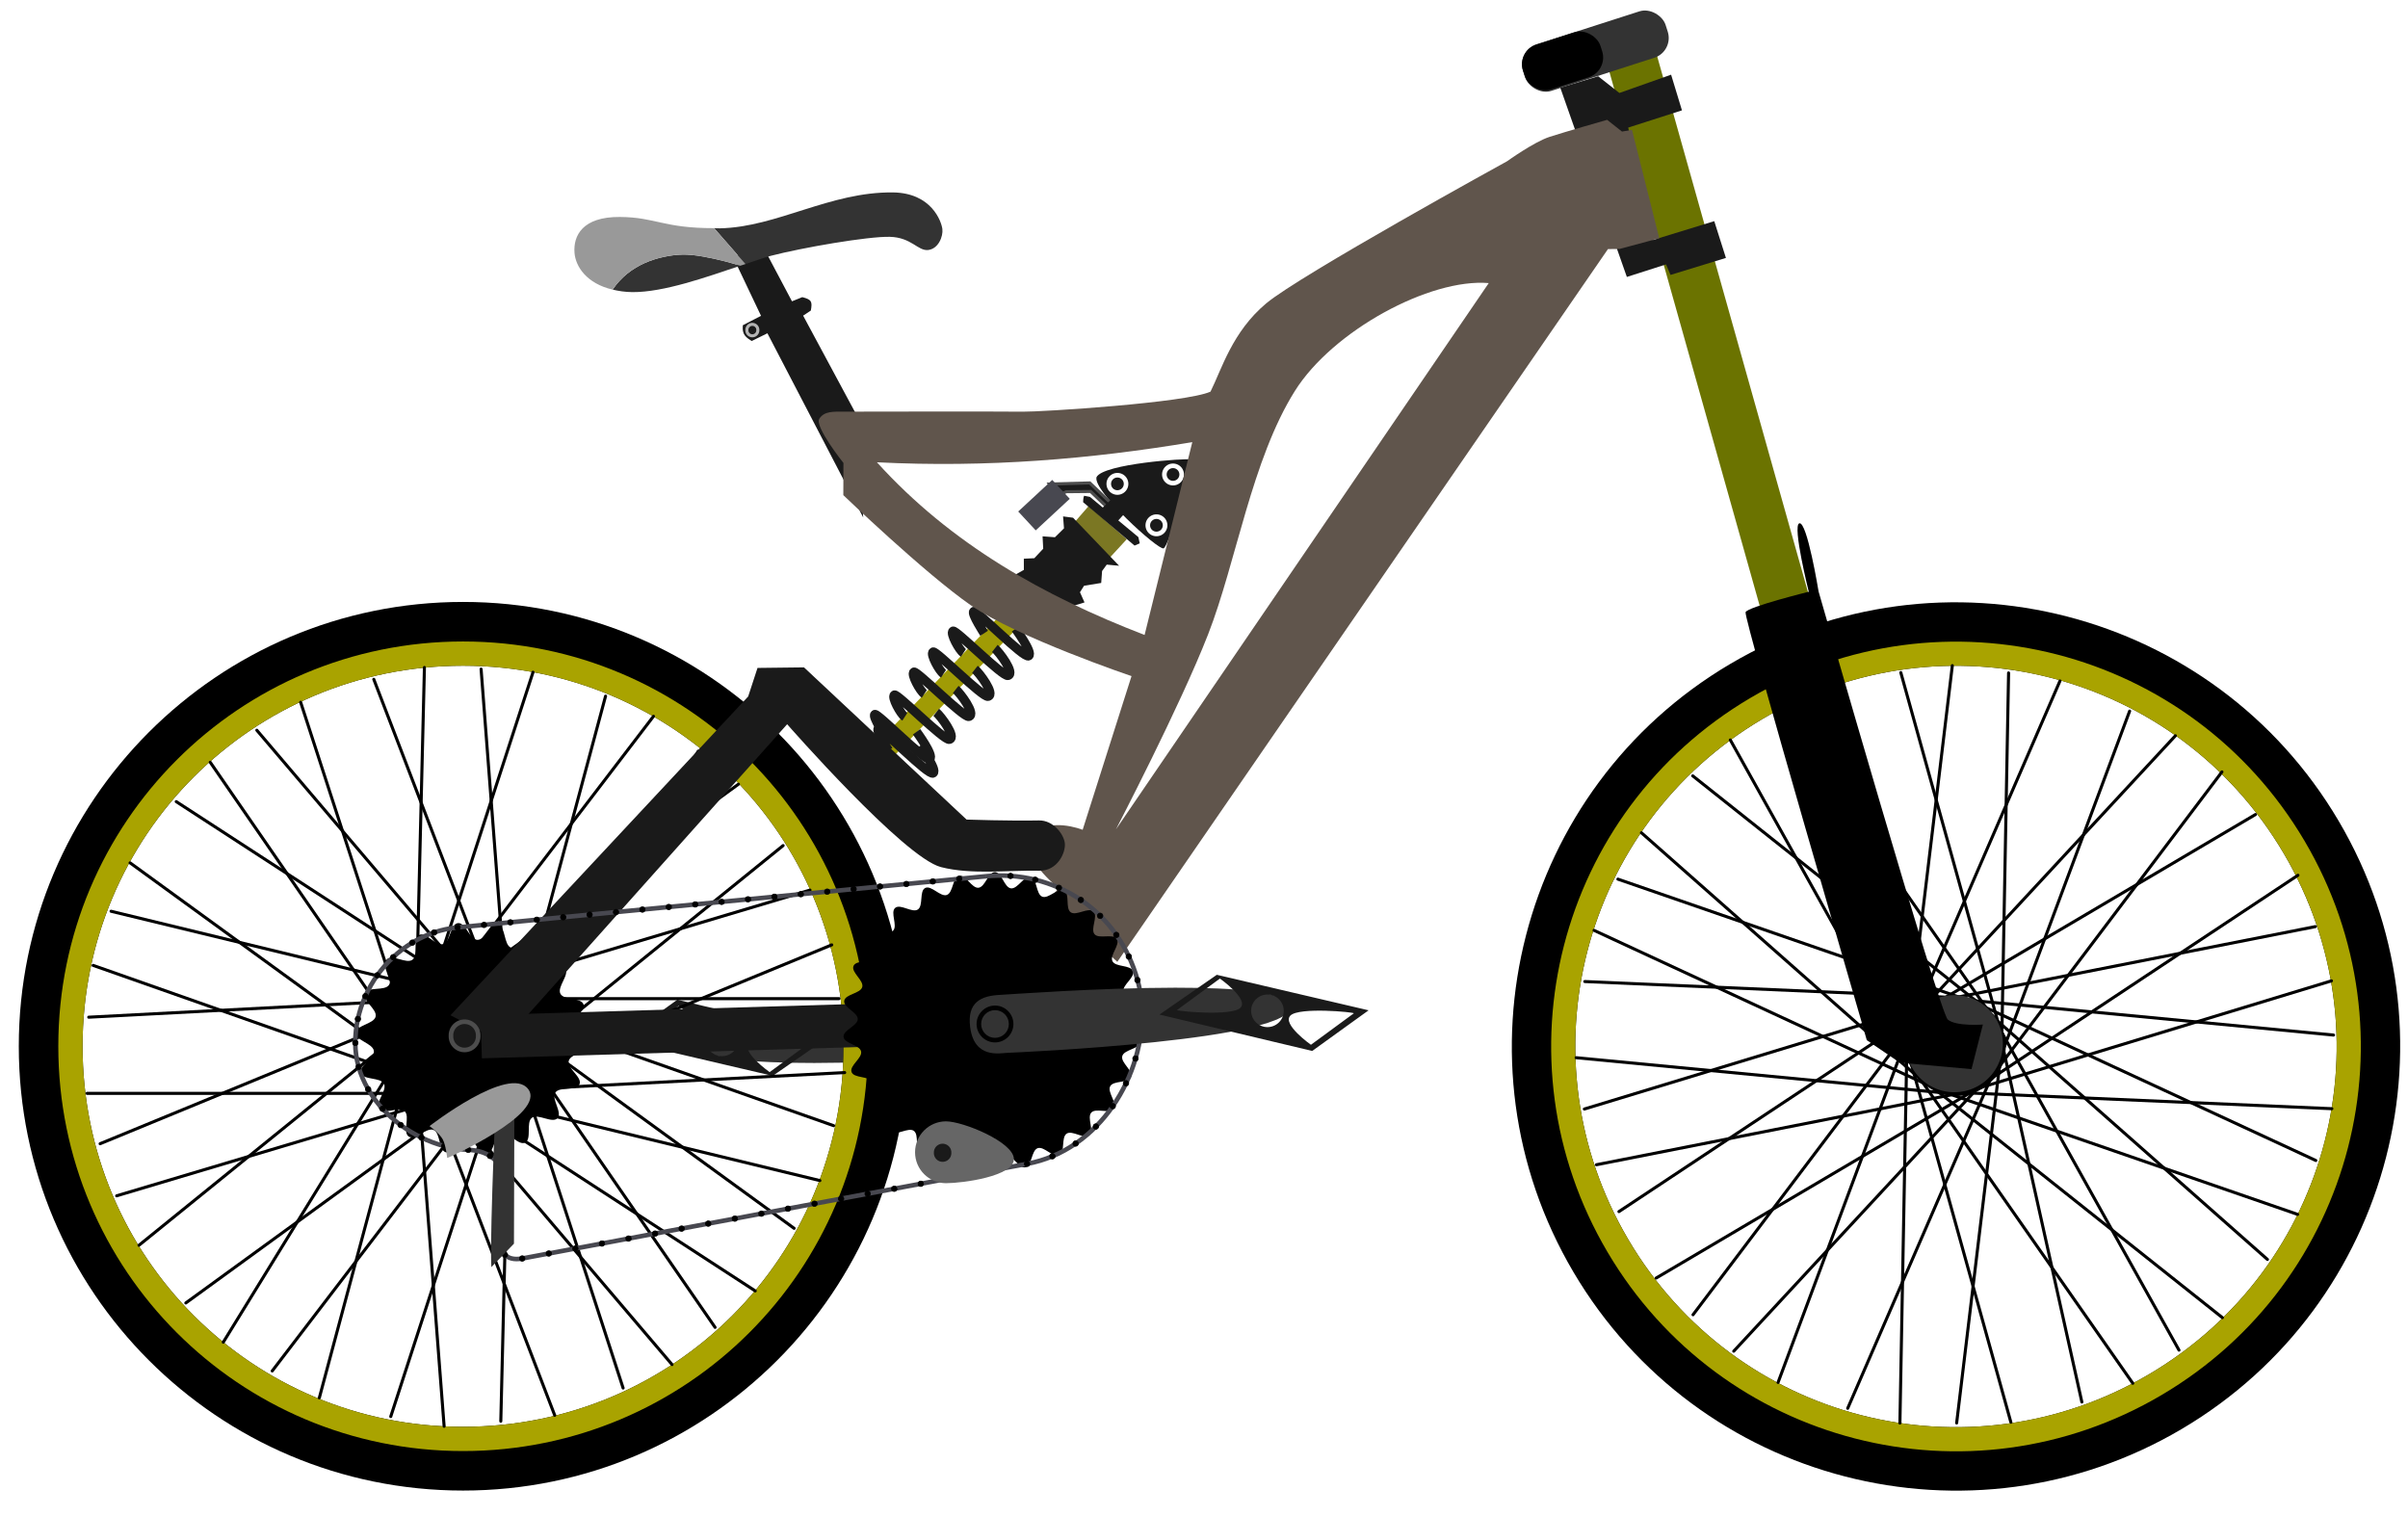
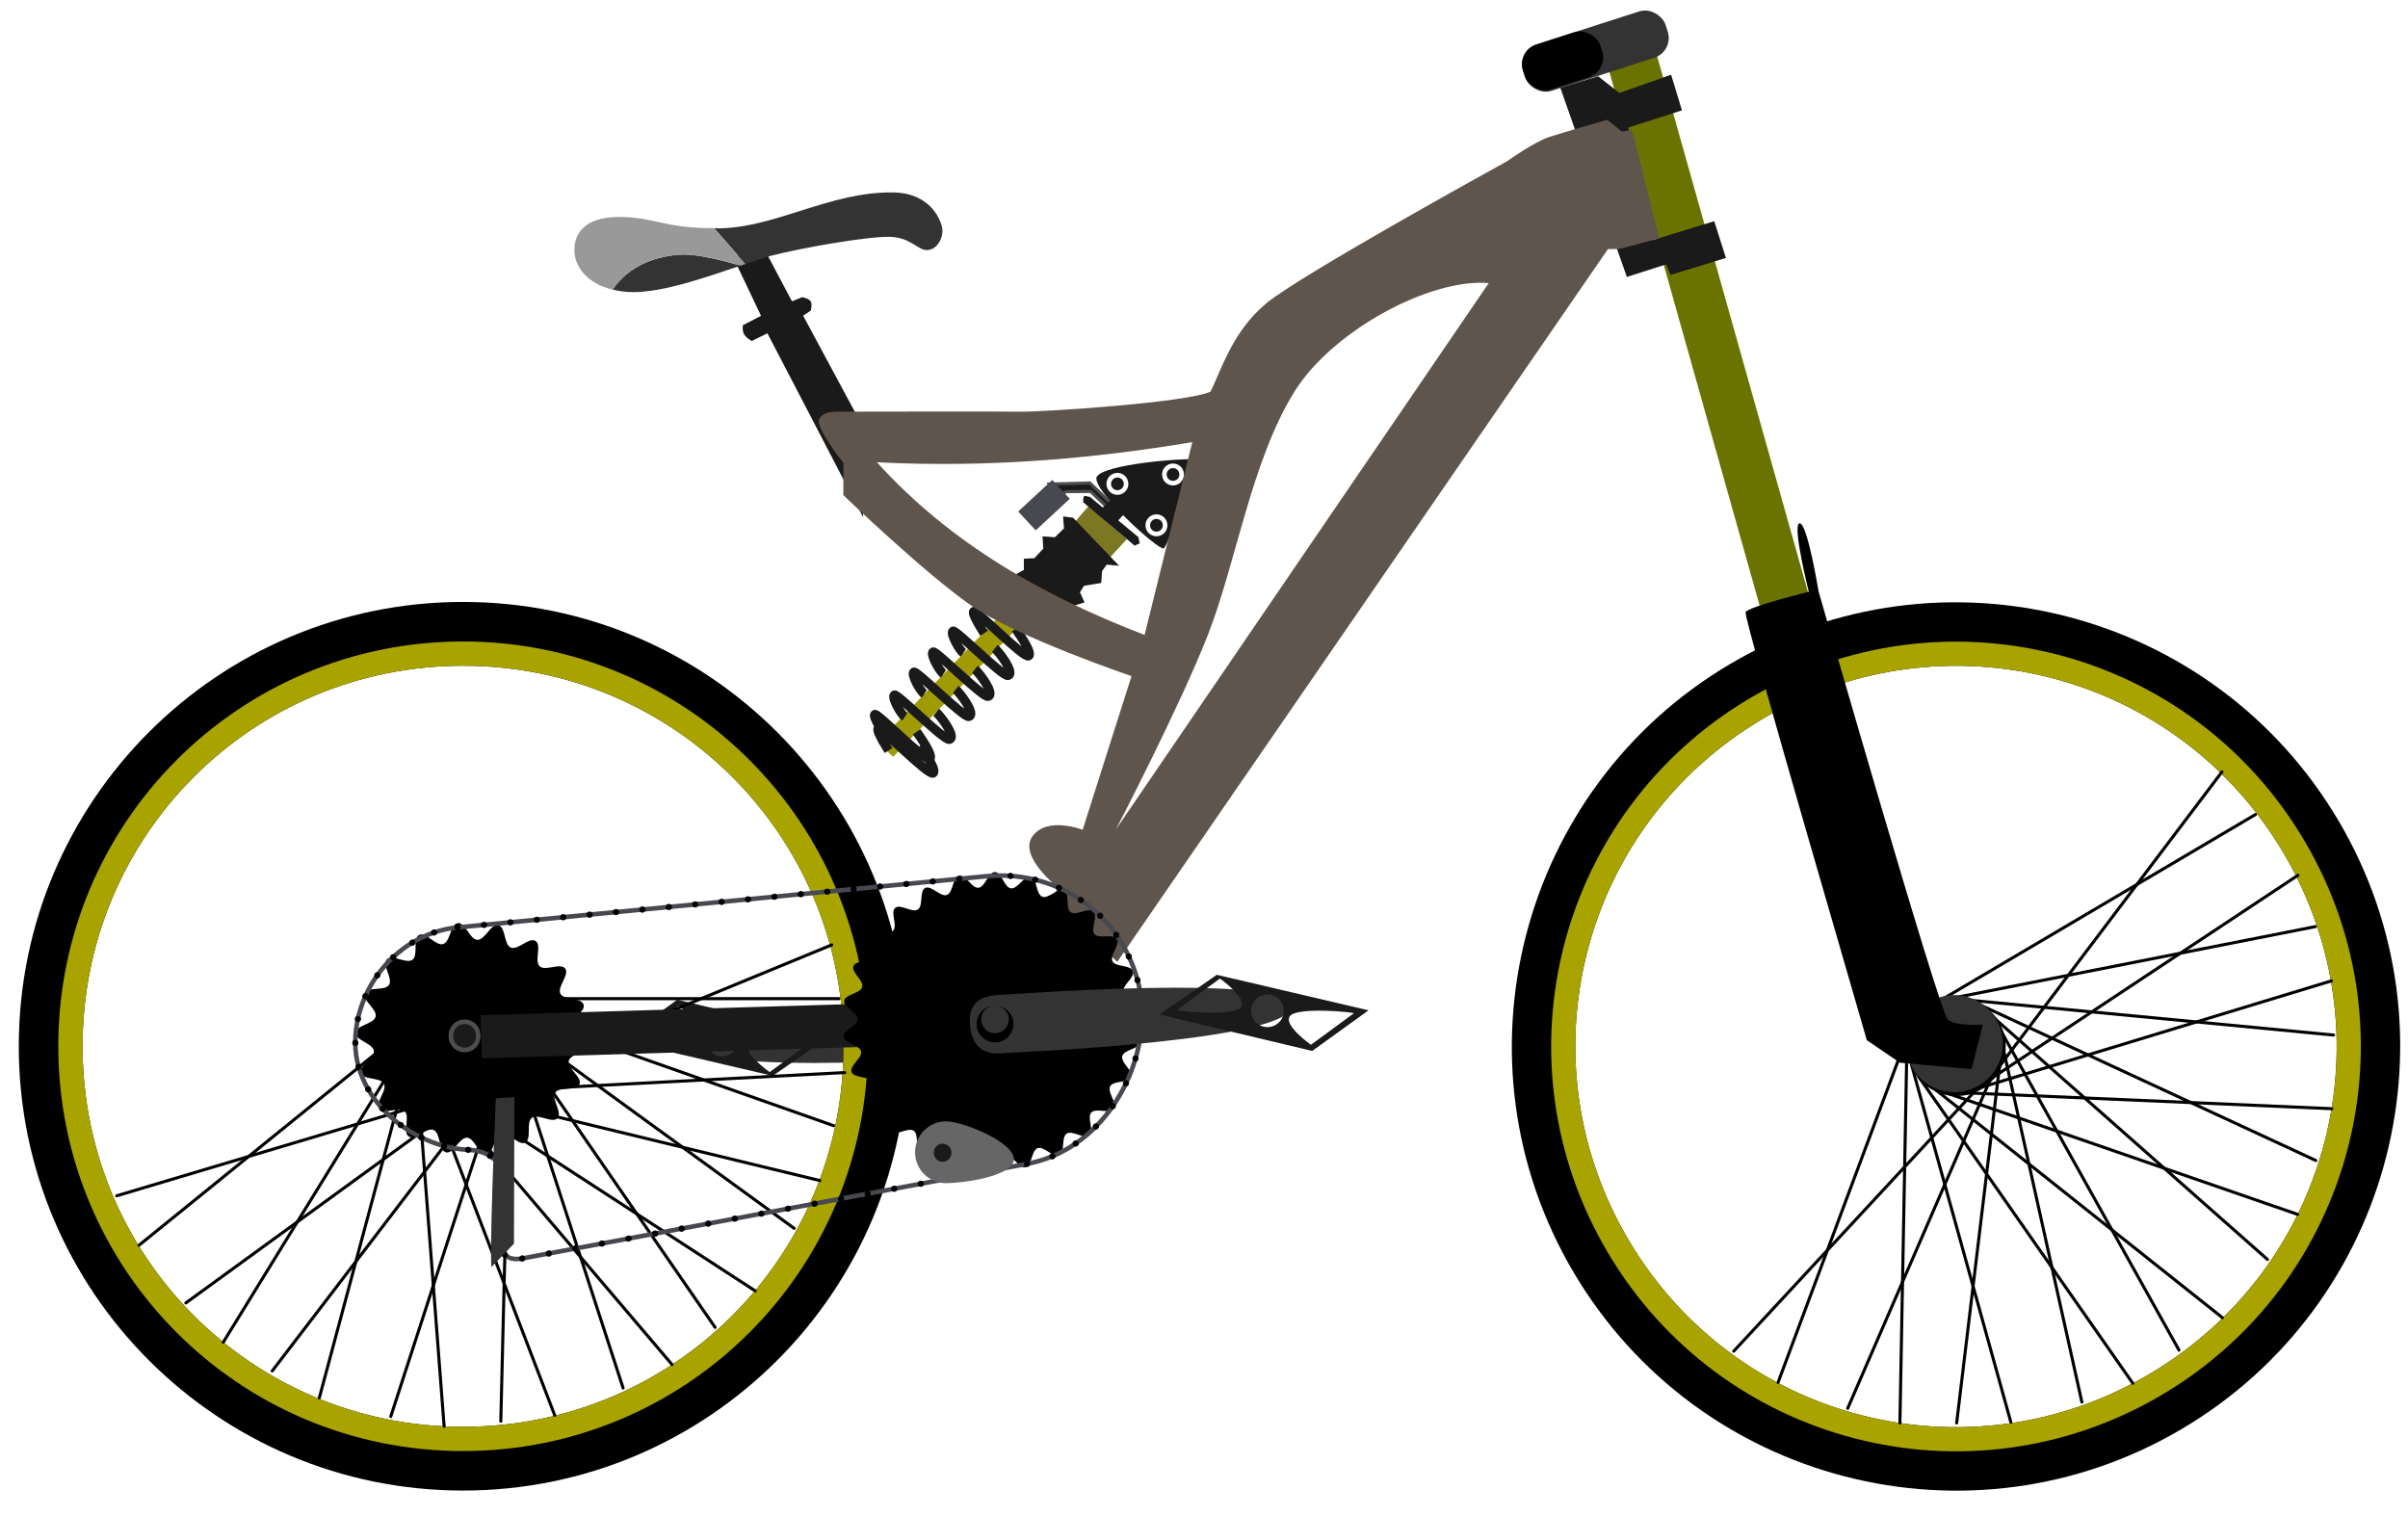
<svg xmlns="http://www.w3.org/2000/svg" xmlns:ns1="http://sodipodi.sourceforge.net/DTD/sodipodi-0.dtd" xmlns:ns2="http://www.inkscape.org/namespaces/inkscape" xmlns:xlink="http://www.w3.org/1999/xlink" id="svg2" ns1:docname="MACHOV~1.PNG.svg" ns1:modified="true" viewBox="0 0 788 496" ns1:version="0.32" version="1.0" ns2:output_extension="org.inkscape.output.svg.inkscape" ns2:version="0.44+devel" ns1:docbase="C:\Documents and Settings\James\デスクトップ">
  <ns1:namedview id="base" bordercolor="#666666" ns2:pageshadow="2" guidetolerance="10.0" pagecolor="#ffffff" gridtolerance="10.0" ns2:zoom="0.61153895" objecttolerance="10.0" borderopacity="1.0" ns2:current-layer="svg2" ns2:cx="-62.449691" ns2:cy="171.30686" ns2:window-y="-4" ns2:window-x="-4" ns2:window-height="841" ns2:guide-bbox="true" ns2:pageopacity="0.0" ns2:window-width="1152" showguides="true" />
  <defs id="defs5">
    <marker id="Dot_m" refY="0.0" refX="0.0" style="overflow:visible" orient="auto" ns2:stockid="Dot_m">
      <path id="path6291" style="stroke:#000000;stroke-width:1pt;fill-rule:evenodd" transform="scale(.4) translate(7.4 1)" d="m-2.5-1c0 2.76-2.24 5-5 5s-5-2.24-5-5 2.24-5 5-5 5 2.24 5 5z" />
    </marker>
  </defs>
  <g id="g7016" ns2:transform-center-x="57.066311" ns2:transform-center-y="3.6711886" transform="matrix(-1 0 0 -1 665.45 664.46)">
    <path id="path7018" style="fill-rule:evenodd;fill:#333333" d="m399.03 316.59c-25.07 0.02-54 2.18-57.37 2.35-6.26 0.3-10.85 2.43-9.78 10.62 1.35 10.38 9.77 8.44 12.15 8.35 2.28-0.09 95.12-4.05 92.66-15.47-0.99-4.57-18.16-5.86-37.66-5.85zm-59.03 5.85c3.32 0 6.03 2.71 6.03 6.03s-2.71 6.03-6.03 6.03-6.03-2.71-6.03-6.03 2.71-6.03 6.03-6.03zm0 1.5c-2.51 0-4.53 2.02-4.53 4.53s2.02 4.53 4.53 4.53 4.53-2.02 4.53-4.53-2.02-4.53-4.53-4.53z" />
    <path id="path7020" style="fill-rule:evenodd;fill:#1a1a1a" transform="translate(.328 .451)" d="m393.5 324.93l18.75-13.01 49.68 11.62-18.45 13.3-49.98-11.91zm5.73-1.48l14.04-10.3s9.59 6.76 6.7 9.58c-2.9 2.82-20.93 1.08-20.74 0.72zm57.87 1.07l-14.04 10.3s-9.59-6.76-6.7-9.58c2.9-2.82 20.93-1.08 20.74-0.72zm-22.93-0.82c0 2.95-2.39 5.34-5.34 5.34s-5.34-2.39-5.34-5.34c0-2.94 2.39-5.33 5.34-5.33s5.34 2.39 5.34 5.33z" />
  </g>
  <rect id="rect2471" style="fill-rule:evenodd;fill:#6b7300" transform="matrix(.271 .963 -.963 .271 524.42 -192.1)" height="16.417" width="195.65" y="39.805" x="207.18" />
  <g id="g4142" transform="translate(712.16 112.81)">
    <path id="path2183" d="m282.73 171.04l-2.42-33.98-17.24-32.06 2.52-1.67c0.53-2.91 0.27-3.608-2.8-4.384l-3.37 1.364-9.5-17.936-9.85 3.28 9.22 19.406-5.93 3.06s-0.3 1.64 0.36 2.91c0.65 1.27 2.54 2.26 2.54 2.26l5.12-2.52 31.35 60.27z" style="fill-rule:evenodd;fill:#1a1a1a" transform="translate(-712.41 -114.51)" ns1:nodetypes="ccccccccccsccc" />
-     <path id="path2186" ns1:rx="2.2568755" ns1:ry="2.2568755" style="stroke:#b3b3b3;stroke-linecap:round;stroke-width:1.26;fill:none" ns1:type="arc" d="m247.95 110.27a2.257 2.257 0 1 1 -4.51 0 2.257 2.257 0 1 1 4.51 0z" transform="matrix(.794 0 0 .794 -661.04 -92.339)" ns1:cy="110.2701" ns1:cx="245.69733" />
    <path id="path2197" style="fill-rule:evenodd;fill:#333333" d="m243.06 85.75c2.68-0.887 6.27-2.172 8.25-2.688 10.34-2.689 31.86-6.402 38.97-6.218 7.11 0.183 9.17 4.68 12.53 4.312 3.36-0.367 4.96-4.474 4.66-6.875s-3.48-11.824-16.19-11.969c-20.65-0.234-37.87 11.344-56.59 11.75-0.79 0.018-1.18-0.064-1.91-0.062 4.24 4.821 8.93 10.182 10.28 11.75zm-43.47 8.375c1.92 0.446 4 0.793 6.44 0.813 10.2 0.08 24.13-4.873 35.28-8.626-1.43-0.445-2.23-0.744-5.06-1.468-2.25-0.577-4.74-1.149-7.16-1.563-2.41-0.414-4.75-0.674-6.68-0.625-1.94 0.049-3.98 0.301-6.07 0.75-2.08 0.449-4.18 1.093-6.22 2-2.03 0.907-4 2.077-5.78 3.5-0.88 0.712-1.71 1.492-2.5 2.344-0.78 0.852-1.52 1.751-2.18 2.75-0.03 0.045-0.04 0.081-0.07 0.125z" transform="translate(-711.25 -112.15)" />
    <path id="path2190" d="m199.59 94.125c0.03-0.044 0.04-0.08 0.07-0.125 0.66-0.999 1.4-1.898 2.18-2.75 0.79-0.852 1.62-1.632 2.5-2.344 1.78-1.423 3.75-2.593 5.78-3.5 2.04-0.907 4.14-1.551 6.22-2 2.09-0.449 4.13-0.701 6.07-0.75 1.93-0.049 4.27 0.211 6.68 0.625 2.42 0.414 4.91 0.986 7.16 1.563 2.83 0.724 3.63 1.023 5.06 1.468 0.59-0.198 1.19-0.374 1.75-0.562-1.35-1.568-6.04-6.929-10.28-11.75-16.61 0.046-19.08-3.568-30.84-3.656-12.28-0.092-15.27 6.168-14.85 11.718 0.35 4.529 3.99 10.087 12.5 12.063z" style="fill-rule:evenodd;fill:#999999" transform="translate(-711.25 -112.15)" />
  </g>
  <g id="g5181" transform="translate(55.156 26.111)">
    <g id="g5163">
      <path id="path5155" style="fill-rule:evenodd;fill:#1a1a1a" transform="translate(-58.249 -25.349)" d="m361.92 155.39c-1.28 4.46 20.07 23.84 21.93 23.31 1.87-0.53 9.69-28.62 8.72-29.09-0.98-0.47-28.45 1.38-30.65 5.78z" />
      <path id="path5157" ns1:rx="2.8299701" ns1:ry="2.8299701" style="stroke:#ffffff;stroke-width:1.5;fill:none" ns1:type="arc" d="m371.06 157.57a2.83 2.83 0 1 1 -5.66 0 2.83 2.83 0 1 1 5.66 0z" transform="translate(-57.719 -25.331)" ns1:cy="157.5731" ns1:cx="368.2345" />
      <use id="use5159" xlink:href="#path5157" transform="translate(18.195 -3.073)" height="496" width="788" y="0" x="0" />
      <use id="use5161" xlink:href="#path5157" transform="translate(12.77 13.56)" height="496" width="788" y="0" x="0" />
    </g>
    <path id="path5171" d="m356.05 172.12l4.97-5.72 12.49 10.84-5.94 6.45-11.52-11.57z" style="fill-rule:evenodd;fill:#7b7723" transform="translate(-59.933 -26.894)" />
    <path id="path5169" d="m336.73 189.02l3.1-1.74-0.01-3.66 3.43-0.16 2.91-3.1-0.21-4.06 4.05 0.3 2.96-2.91-0.3-3.91 3.27 0.43 15.07 15.72-4.05-0.37-1.52 2.09-0.29 3.91-5.61 0.91-1.34 2.13 1.49 3.33-3.93 1.2-12.05-3.72-6.97-6.39z" style="fill-rule:evenodd;fill:#1a1a1a" transform="translate(-59.933 -26.894)" />
    <path id="path5173" d="m359.54 163.02c-0.32 0.61-0.32 2.11-0.32 2.11l16.83 14.2 1.7-0.73-0.46-2.05-15.8-13.13-1.95-0.4z" style="fill-rule:evenodd;fill:#1a1a1a" transform="translate(-59.933 -26.894)" />
    <path id="path5175" d="m367.34 167.03l-5.65-5.41-8.01 0.08-2.95 1.44-2.56-3.96 13.22-0.36 7.31 6.97-1.36 1.24z" style="fill-rule:evenodd;stroke:#4d4d4d;fill:#1a1a1a" transform="translate(-59.933 -26.894)" />
    <path id="path5177" d="m372.94 168.66l-3.2 3.53-5.26-4.19 4.68-4.52 4.45 4.82-0.67 0.36z" style="fill-rule:evenodd;fill:#1a1a1a" transform="translate(-59.933 -26.894)" />
    <rect id="rect5179" style="fill-rule:evenodd;fill:#484850" transform="matrix(.733 -.68 .68 .733 -72.258 240.19)" height="8.427" width="15.195" y="165.76" x="324.13" />
  </g>
  <g id="g5146" transform="translate(18.153 7.622)">
    <rect id="rect4148" style="fill-rule:evenodd;fill:#a09b05" transform="matrix(.723 -.751 .419 .395 7.569 350.76)" height="12.003" width="59.147" y="188.17" x="252.68" />
    <use id="use5132" xlink:href="#path4150" transform="translate(-19.27 -12.267)" height="496" width="788" y="0" x="0" />
    <use id="use5134" xlink:href="#use5132" transform="translate(32.38 -33.714)" height="496" width="788" y="0" x="0" />
    <path id="use5136" d="m297.01 238.86c-1.38-0.9-4.44-6.5-3.4-7.14 0.9-0.55 16.26 15.01 17.99 14.52 2.42-0.68-2.94-7.77-4.31-8.85" style="stroke:#1a1a1a;stroke-width:3;fill:none" transform="translate(.109 -32.802)" ns1:nodetypes="cssc" />
    <use id="use5138" xlink:href="#use5136" transform="translate(-6.514 6.827)" height="496" width="788" y="0" x="0" />
    <use id="use5140" xlink:href="#use5138" transform="translate(-6.283 6.582)" height="496" width="788" y="0" x="0" />
    <use id="use5142" xlink:href="#use5140" transform="translate(-6.378 7.493)" height="496" width="788" y="0" x="0" />
  </g>
  <path id="path6963" ns1:nodetypes="ccccccccccccc" style="fill-rule:evenodd;fill:#1a1a1a" transform="translate(-2.152 -.678)" d="m512.75 29.397l21.78 61.915 12.81-4.101 1.48 3.436 18.13-5.559-3.82-12.034-20.14 6.185-8.02-36.806 17.59-5.638-3.55-11.671-16.93 5.982-6.95-5.473-12.38 3.764z" />
  <path id="path2461" style="fill-rule:evenodd;fill:#60554c" d="m733.12 385.07l-22.1-20.55 2.91-3.59s-13.43-10.38-8.53-17.01c4.91-6.62 16.38-2.07 16.38-2.07l15.99-50.29s-37.56-12.71-52.68-23.25c-15.12-10.53-41.63-35.98-41.63-35.98l0.04-10.53s-9.51-11.89-7.9-14.45c1.6-2.57 4.71-2.32 7.61-2.34s53.11-0.09 58.98 0.01c5.88 0.09 53.37-2.89 61.43-6.56 3.68-7.38 7.11-19.55 18.2-28.86 11.09-9.3 78.86-46.54 78.86-46.54s8.77-6.3 13.85-7.96c5.09-1.66 18.88-5.59 18.88-5.59l4.86 3.84 3.28-0.55 8.93 35.47-12.97 3.49-3.83 0.05-160.56 233.26zm121.55-222.13l-122.01 178.79s21.01-40.33 30.2-63.91 14.23-57.06 28.37-79.58c12.39-19.73 44.19-36.94 63.44-35.3zm-200.21 58.64c36.12 1.84 70.2-1.08 103.2-6.59l-15.61 63.1c-33.01-12.72-63.35-29.72-87.59-56.51z" transform="translate(-367.49 -70.295)" />
  <g id="g2537" transform="translate(365.91 68.937)">
    <path id="path2161" d="m151.28 198.31c-80.259 0-145.37 65.15-145.37 145.41-0.004 80.26 65.111 145.4 145.37 145.4 80.26 0 145.41-65.14 145.41-145.4s-65.15-145.41-145.41-145.41zm0 20.88c68.96 0 124.53 55.57 124.53 124.53s-55.57 124.53-124.53 124.53c-68.959 0-124.5-55.57-124.5-124.53 0.001-68.97 55.541-124.53 124.5-124.53z" style="fill-rule:evenodd;fill:#000000" transform="translate(-365.67 -70.258)" />
    <path id="path2165" d="m151.28 211.25c-73.258 0-132.44 59.21-132.44 132.47 0.004 73.26 59.182 132.47 132.44 132.47 73.26 0 132.47-59.21 132.47-132.47s-59.21-132.47-132.47-132.47zm0 7.94c68.96 0 124.53 55.57 124.53 124.53s-55.57 124.53-124.53 124.53c-68.959 0-124.5-55.57-124.5-124.53 0.001-68.97 55.541-124.53 124.5-124.53z" style="fill-rule:evenodd;fill:#a9a300" transform="translate(-365.67 -70.258)" />
    <path id="path2185" style="fill-rule:evenodd;fill:#000000" transform="matrix(.111 0 0 .111 -231.1 235.46)" d="m151.28 198.31c-80.259 0-145.37 65.15-145.37 145.41-0.004 80.26 65.111 145.4 145.37 145.4 80.26 0 145.41-65.14 145.41-145.4s-65.15-145.41-145.41-145.41zm0 20.88c68.96 0 124.53 55.57 124.53 124.53s-55.57 124.53-124.53 124.53c-68.959 0-124.5-55.57-124.5-124.53 0.001-68.97 55.541-124.53 124.5-124.53z" />
    <g id="g2455" ns2:tile-w="247.05935" transform="translate(-365.49 -70.18)" ns2:tile-h="66.121287" ns2:tile-cx="-214.38581" ns2:tile-cy="272.96662">
      <g id="g2191" ns2:tile-cx="-214.57056" ns2:tile-cy="273.30301" ns2:tile-w="247.05935" ns2:tile-h="31.997596">
        <path id="path2187" style="stroke:#000000;stroke-linecap:round;fill:none" transform="translate(365.67 70.258)" d="m-213.89 257.8h122.35" />
-         <path id="path2189" d="m-213.89 257.8h122.35" style="stroke:#000000;stroke-linecap:round;fill:none" transform="translate(241.96 101.26)" />
      </g>
      <use id="use2453" xlink:href="#g2191" transform="matrix(.925 -.381 -.381 -.925 143.18 718.36)" height="496" width="788" y="0" x="0" />
    </g>
    <use id="use2504" style="stroke:#c95151;fill:#c95151" xlink:href="#g2455" transform="matrix(.809 .588 -.588 .809 119.5 178.14)" height="496" width="788" ns2:tiled-clone-of="#g2455" y="0" x="0" />
    <use id="use2506" style="stroke:#c95151;fill:#c95151" xlink:href="#g2455" transform="matrix(.309 .951 -.951 .309 111.47 392.51)" height="496" width="788" ns2:tiled-clone-of="#g2455" y="0" x="0" />
    <use id="use2508" style="stroke:#c95151;fill:#c95151" xlink:href="#g2455" transform="matrix(-.309 .951 -.951 -.309 -21.028 561.21)" height="496" width="788" ns2:tiled-clone-of="#g2455" y="0" x="0" />
    <use id="use2510" style="stroke:#c95151;fill:#c95151" xlink:href="#g2455" transform="matrix(-.809 .588 -.588 -.809 -227.38 619.81)" height="496" width="788" ns2:tiled-clone-of="#g2455" y="0" x="0" />
    <g id="g2530" transform="matrix(.943 .332 -.332 .943 78.664 86.604)">
      <use id="use2520" xlink:href="#g2455" height="496" width="788" y="0" x="0" />
      <use id="use2522" xlink:href="#use2504" height="496" width="788" y="0" x="0" />
      <use id="use2524" xlink:href="#use2506" height="496" width="788" y="0" x="0" />
      <use id="use2526" xlink:href="#use2508" height="496" width="788" y="0" x="0" />
      <use id="use2528" xlink:href="#use2510" height="496" width="788" y="0" x="0" />
    </g>
  </g>
  <use id="use2557" xlink:href="#g2537" transform="matrix(.861 -.508 .508 .861 335.68 124.64)" height="496" width="788" y="0" x="0" />
  <path id="path6967" ns1:rx="15.88426" ns1:ry="15.88426" style="fill-rule:evenodd;fill:#333333" ns1:type="arc" d="m-62.124 220.84a15.884 15.884 0 1 1 -31.769 0 15.884 15.884 0 1 1 31.769 0z" transform="translate(717.54 120.71)" ns1:cy="220.83656" ns1:cx="-78.008408" />
  <path id="path2559" d="m615.52 344.22l10.84 7.38 23.44 2.1 3.71-14.59s-8.8 0.67-11.49-1.64c-2.69-2.32-42.27-140.07-42.27-140.07s-3.77-23.12-6.31-22.32c-2.33 0.73 3.1 22.39 3.1 22.39s-19.92 4.94-20.68 6.68c-0.77 1.75 39.82 140.18 39.66 140.07z" style="fill-rule:evenodd;fill:#000000" transform="translate(-4.632 -3.818)" ns1:nodetypes="ccccscscsc" />
  <path id="path2563" style="fill-rule:evenodd;fill:#000000" ns1:type="star" ns1:sides="18" ns1:r1="55.895756" ns1:r2="65.759712" transform="matrix(.58 0 0 .58 369.18 88.841)" ns1:arg2="0.74959203" ns1:arg1="0.5750591" ns2:randomized="0" ns1:cy="432.9408" ns1:cx="-370.11087" ns2:rounded="0.3" ns2:flatsided="false" d="m-323.21 463.34c-2.35 3.64 4.19 11.23 1.23 14.41-2.95 3.17-10.99-2.81-14.45-0.2s0.09 11.98-3.77 13.96c-3.87 1.97-9.37-6.4-13.52-5.13s-4.01 11.29-8.32 11.82c-4.3 0.54-6.61-9.21-10.95-9.44-4.33-0.22-7.63 9.24-11.86 8.27-4.22-0.97-3.06-10.93-7.05-12.62-4-1.69-10.34 6.07-13.98 3.71s0.86-11.31-2.31-14.27c-3.18-2.95-11.79 2.17-14.4-1.29-2.62-3.46 4.67-10.34 2.7-14.2s-11.82-1.99-13.09-6.14c-1.27-4.14 7.93-8.11 7.4-12.42-0.54-4.3-10.43-5.91-10.2-10.24 0.22-4.33 10.22-4.92 11.19-9.14 0.98-4.23-7.77-9.13-6.08-13.12s11.29-1.12 13.65-4.76-4.18-11.23-1.22-14.4c2.95-3.18 10.99 2.8 14.45 0.19s-0.09-11.98 3.77-13.95c3.86-1.98 9.37 6.39 13.52 5.12 4.14-1.27 4.01-11.29 8.32-11.82 4.3-0.53 6.61 9.22 10.94 9.44 4.34 0.22 7.64-9.24 11.86-8.27 4.23 0.97 3.07 10.93 7.06 12.62 4 1.69 10.34-6.07 13.97-3.71 3.64 2.36-0.85 11.31 2.32 14.27 3.18 2.95 11.79-2.17 14.4 1.29s-4.67 10.34-2.7 14.2 11.82 1.99 13.09 6.14c1.27 4.14-7.93 8.11-7.4 12.42 0.53 4.3 10.42 5.91 10.2 10.24s-10.22 4.92-11.2 9.15c-0.97 4.22 7.78 9.12 6.08 13.11-1.69 3.99-11.29 1.12-13.65 4.76z" />
  <rect id="rect6982" style="fill-rule:evenodd;fill:#1a1a1a" ns2:transform-center-x="-87.265712" ns2:transform-center-y="-1.1464893" transform="matrix(1 -.03 .03 1 19.119 4.353)" height="14.123" width="159.2" y="331.72" x="128.2" />
  <path id="path2561" style="fill-rule:evenodd;fill:#000000" ns1:type="star" ns1:sides="26" ns1:r1="96.116531" ns1:r2="106.79615" transform="matrix(.458 0 0 .458 494.22 136.03)" ns1:arg2="0.86399214" ns1:arg1="0.74316165" ns2:randomized="0" ns1:cy="432.9408" ns1:cx="-370.11087" ns2:rounded="0.3" ns2:flatsided="false" d="m-299.34 497.98c-3.29 3.58 2.29 13.01-1.42 16.17-3.7 3.17-12.14-3.82-16.2-1.13-4.06 2.7-0.89 13.19-5.25 15.37-4.35 2.19-10.87-6.62-15.46-4.97-4.58 1.64-4.02 12.58-8.77 13.66s-8.98-9.03-13.82-8.53c-4.85 0.5-6.92 11.26-11.79 11.17s-6.55-10.91-11.38-11.59c-4.82-0.67-9.41 9.27-14.12 8.02s-3.75-12.16-8.27-13.97c-4.53-1.81-11.36 6.75-15.63 4.41-4.27-2.35-0.73-12.71-4.69-15.55s-12.64 3.83-16.23 0.54c-3.59-3.3 2.33-12.52-0.83-16.22-3.17-3.71-13.2 0.7-15.89-3.36s5.26-11.59 3.07-15.95c-2.18-4.35-12.97-2.47-14.62-7.06-1.64-4.59 7.88-10 6.8-14.75s-12.01-5.51-12.5-10.36c-0.5-4.84 10.04-7.82 10.13-12.69s-10.34-8.22-9.67-13.05c0.68-4.82 11.63-5.19 12.88-9.89 1.25-4.71-8.07-10.47-6.26-14.99s12.53-2.25 14.87-6.53c2.34-4.27-5.34-12.09-2.5-16.04 2.84-3.96 12.71 0.8 16.01-2.78 3.29-3.59-2.29-13.02 1.41-16.18 3.71-3.17 12.15 3.82 16.21 1.13 4.05-2.7 0.89-13.18 5.25-15.37 4.35-2.18 10.87 6.62 15.46 4.98 4.58-1.65 4.02-12.59 8.77-13.67s8.97 9.03 13.82 8.53 6.92-11.26 11.79-11.17 6.55 10.92 11.38 11.59c4.82 0.68 9.41-9.27 14.12-8.02s3.75 12.16 8.27 13.97 11.36-6.75 15.63-4.4c4.27 2.34 0.73 12.7 4.69 15.54s12.64-3.83 16.23-0.54c3.59 3.3-2.33 12.52 0.83 16.22 3.16 3.71 13.19-0.7 15.89 3.36 2.69 4.06-5.26 11.59-3.08 15.95 2.19 4.35 12.98 2.48 14.63 7.06 1.64 4.59-7.88 10-6.8 14.75s12 5.51 12.5 10.36c0.5 4.84-10.04 7.82-10.13 12.69s10.34 8.22 9.67 13.05c-0.68 4.82-11.63 5.19-12.88 9.9-1.25 4.7 8.07 10.46 6.26 14.98s-12.53 2.26-14.87 6.53 5.33 12.09 2.49 16.05c-2.84 3.95-12.7-0.81-16 2.78z" />
-   <path id="path2567" d="m245.18 230.58l-97.42 104.32 17.13 9 93.05-104.24s38.18 43.62 50.33 46.75c10.05 2.59 22.43 0.96 32.08 1.19 6.08 0.15 8.77-5.94 8.46-8.97-0.3-2.96-3.78-7.59-8.49-7.49-9.4 0.2-23.66-0.28-23.66-0.28l-53.21-49.81-15.21 0.18-3.06 9.35z" style="fill-rule:evenodd;fill:#1a1a1a" transform="translate(-.351 -2.647)" ns1:nodetypes="ccccsssscccc" />
  <path id="path2188" ns1:rx="0" ns1:ry="0" style="fill-rule:evenodd;stroke:#808080;stroke-linecap:round;fill:#1a1a1a" ns1:type="arc" d="m248.73 112.53z" ns1:cy="112.52697" ns1:cx="248.72829" />
  <path id="path4150" d="m297.01 238.86s-4.23-6.52-3.4-7.14c0.85-0.63 16.53 15.57 17.99 14.52 1.47-1.04-4.31-8.85-4.31-8.85" style="stroke:#1a1a1a;stroke-width:3;fill:none" transform="translate(-6.229 6.745)" ns1:nodetypes="cssc" />
  <path id="path5194" d="m-396.83 166.07s-3.16 0.3-8.64 0.83c-2.44 0.24-5.35 0.52-8.64 0.84-2.64 0.26-5.53 0.54-8.64 0.84-2.72 0.26-5.61 0.54-8.63 0.83-2.78 0.27-5.67 0.55-8.64 0.84-2.81 0.27-5.69 0.55-8.64 0.84-2.83 0.27-5.71 0.55-8.64 0.83-2.85 0.28-5.73 0.56-8.64 0.84-2.86 0.28-5.74 0.56-8.64 0.84-2.87 0.28-5.76 0.56-8.64 0.83-2.88 0.28-5.77 0.56-8.64 0.84-2.9 0.28-5.78 0.56-8.64 0.84-2.91 0.28-5.79 0.56-8.64 0.84-2.93 0.28-5.81 0.56-8.64 0.83-2.95 0.29-5.83 0.57-8.64 0.84-2.97 0.29-5.86 0.57-8.63 0.84-3.03 0.29-5.92 0.57-8.64 0.83-3.1 0.3-6 0.58-8.64 0.84-3.29 0.32-6.2 0.6-8.64 0.84-5.48 0.53-8.64 0.83-8.64 0.83-2.65 0.26-5.22 0.82-7.69 1.66-2.5 0.84-4.88 1.96-7.13 3.32-2.24 1.37-4.34 2.96-6.26 4.76-1.92 1.79-3.66 3.78-5.19 5.92-1.52 2.13-2.83 4.42-3.9 6.83-1.07 2.39-1.9 4.89-2.46 7.47-0.55 2.55-0.84 5.17-0.84 7.82 0 2.71 0.38 5.34 1.09 7.87 0.72 2.55 1.78 5 3.11 7.3 1.32 2.29 2.91 4.43 4.72 6.4 1.78 1.95 3.77 3.73 5.91 5.31s4.43 2.96 6.81 4.11c2.4 1.17 4.9 2.1 7.45 2.78 2.59 0.69 5.23 1.11 7.85 1.23 3.05 0.15 5.38 0.88 7.13 2.01 2.28 1.47 3.6 3.6 4.3 5.94 0.73 2.42 0.8 5.06 0.6 7.43-0.34 4.06-1.47 7.33-1.47 7.33s-0.71 2.95-0.54 6.04c0.11 2.08 0.61 4.23 1.99 5.59 1.17 1.15 2.97 1.73 5.7 1.22 0 0 3.19-0.6 8.7-1.63 2.46-0.46 5.38-1.01 8.69-1.63 2.66-0.5 5.58-1.04 8.7-1.63 2.74-0.51 5.65-1.06 8.69-1.63 2.8-0.52 5.7-1.07 8.7-1.63 2.82-0.53 5.73-1.07 8.69-1.63 2.85-0.53 5.76-1.08 8.7-1.63 2.87-0.54 5.77-1.08 8.7-1.63 2.88-0.54 5.78-1.08 8.69-1.63 2.9-0.54 5.8-1.09 8.7-1.63 2.91-0.55 5.81-1.09 8.69-1.63 2.93-0.55 5.83-1.09 8.7-1.63 2.94-0.55 5.85-1.1 8.69-1.63 2.97-0.56 5.87-1.1 8.7-1.63 2.99-0.56 5.9-1.11 8.69-1.63 3.04-0.57 5.95-1.12 8.7-1.63 3.12-0.59 6.03-1.13 8.69-1.63 3.31-0.62 6.24-1.17 8.7-1.63 5.5-1.03 8.69-1.63 8.69-1.63 2.91-0.55 5.68-1.39 8.29-2.49 2.7-1.13 5.23-2.53 7.6-4.16 2.38-1.64 4.6-3.51 6.63-5.57 2.02-2.05 3.87-4.29 5.52-6.67 1.64-2.37 3.09-4.89 4.33-7.49 1.25-2.62 2.29-5.34 3.1-8.09 0.82-2.8 1.42-5.64 1.76-8.48 0.36-2.91 0.46-5.81 0.29-8.65-0.18-2.93-0.64-5.8-1.4-8.54-0.76-2.71-1.71-5.27-2.83-7.69-1.18-2.53-2.55-4.89-4.09-7.09-1.59-2.27-3.36-4.36-5.29-6.25-1.96-1.93-4.07-3.67-6.32-5.19-2.27-1.54-4.67-2.87-7.17-3.97-2.49-1.1-5.08-1.98-7.75-2.64-2.63-0.64-5.34-1.06-8.09-1.25-2.69-0.19-5.43-0.15-8.19 0.12" style="stroke:#484850;stroke-width:1.5;marker-mid:url(#Dot_m);fill:none" transform="translate(719.34 120.71)" ns1:nodetypes="cssscssss" />
  <rect id="rect6961" style="fill-rule:evenodd;fill:#333333" transform="matrix(.952 -.306 .306 .952 64.177 147.55)" ry="6.809" height="15.955" width="49.005" y="7.596" x="451.47" />
  <rect id="rect6965" ry="6.809" style="fill-rule:evenodd;fill:#000000" transform="matrix(.952 -.306 .306 .952 64.177 147.55)" height="15.467" width="26.615" y="7.596" x="451.47" />
  <path id="path6969" style="fill-rule:evenodd;fill:#333333" transform="translate(719.34 120.71)" d="m-557.09 238.71c-2.14 50-1.45 55.25-1.45 55.25l7.39-7.67 0.14-47.93-6.08 0.35z" />
-   <path id="path6971" ns1:nodetypes="ccscz" style="fill-rule:evenodd;fill:#999999" transform="translate(-10.94 6.745)" d="m183.77 349.65c6.17 8.1-26.4 22.67-26.49 22.57 0 0-0.4-4.09-1.44-6.07s-4.34-4.37-4.34-4.37 26.1-20.24 32.27-12.13z" />
  <path id="path6973" ns1:rx="4.4533129" ns1:ry="4.4533129" style="fill-rule:evenodd;stroke:#4d4d4d;stroke-width:1.5;fill:#1a1a1a" ns1:type="arc" d="m-562.09 215.9a4.453 4.453 0 1 1 -8.9 0 4.453 4.453 0 1 1 8.9 0z" transform="translate(718.57 123.09)" ns1:cy="215.89751" ns1:cx="-566.5401" />
  <path id="path6977" ns1:nodetypes="csssc" style="fill-rule:evenodd;fill:#666666" transform="translate(-2.294 25.12)" d="m334.08 354.22c0 5.59-16.63 7.87-22.22 7.87s-10.12-4.53-10.12-10.12c0-5.58 4.53-10.12 10.12-10.12s22.22 6.79 22.22 12.37z" />
  <path id="path6980" ns1:rx="2.8564646" ns1:ry="2.8564646" style="fill-rule:evenodd;fill:#1a1a1a" ns1:type="arc" d="m-390.56 293.07a2.857 2.857 0 1 1 -5.71 0 2.857 2.857 0 1 1 5.71 0z" transform="translate(701.88 84.183)" ns1:cy="293.06705" ns1:cx="-393.41846" />
  <g id="g7012" transform="translate(-14.395 6.641)">
-     <path id="path6997" style="fill-rule:evenodd;fill:#333333" d="m399.03 316.59c-25.07 0.02-54 2.18-57.37 2.35-6.26 0.3-10.85 2.43-9.78 10.62 1.35 10.38 9.77 8.44 12.15 8.35 2.28-0.09 95.12-4.05 92.66-15.47-0.99-4.57-18.16-5.86-37.66-5.85zm-59.03 5.85c3.32 0 6.03 2.71 6.03 6.03s-2.71 6.03-6.03 6.03-6.03-2.71-6.03-6.03 2.71-6.03 6.03-6.03zm0 1.5c-2.51 0-4.53 2.02-4.53 4.53s2.02 4.53 4.53 4.53 4.53-2.02 4.53-4.53-2.02-4.53-4.53-4.53z" />
+     <path id="path6997" style="fill-rule:evenodd;fill:#333333" d="m399.03 316.59c-25.07 0.02-54 2.18-57.37 2.35-6.26 0.3-10.85 2.43-9.78 10.62 1.35 10.38 9.77 8.44 12.15 8.35 2.28-0.09 95.12-4.05 92.66-15.47-0.99-4.57-18.16-5.86-37.66-5.85zm-59.03 5.85c3.32 0 6.03 2.71 6.03 6.03s-2.71 6.03-6.03 6.03-6.03-2.71-6.03-6.03 2.71-6.03 6.03-6.03zc-2.51 0-4.53 2.02-4.53 4.53s2.02 4.53 4.53 4.53 4.53-2.02 4.53-4.53-2.02-4.53-4.53-4.53z" />
    <path id="path6984" style="fill-rule:evenodd;fill:#1a1a1a" transform="translate(.328 .451)" d="m393.5 324.93l18.75-13.01 49.68 11.62-18.45 13.3-49.98-11.91zm5.73-1.48l14.04-10.3s9.59 6.76 6.7 9.58c-2.9 2.82-20.93 1.08-20.74 0.72zm57.87 1.07l-14.04 10.3s-9.59-6.76-6.7-9.58c2.9-2.82 20.93-1.08 20.74-0.72zm-22.93-0.82c0 2.95-2.39 5.34-5.34 5.34s-5.34-2.39-5.34-5.34c0-2.94 2.39-5.33 5.34-5.33s5.34 2.39 5.34 5.33z" />
  </g>
</svg>